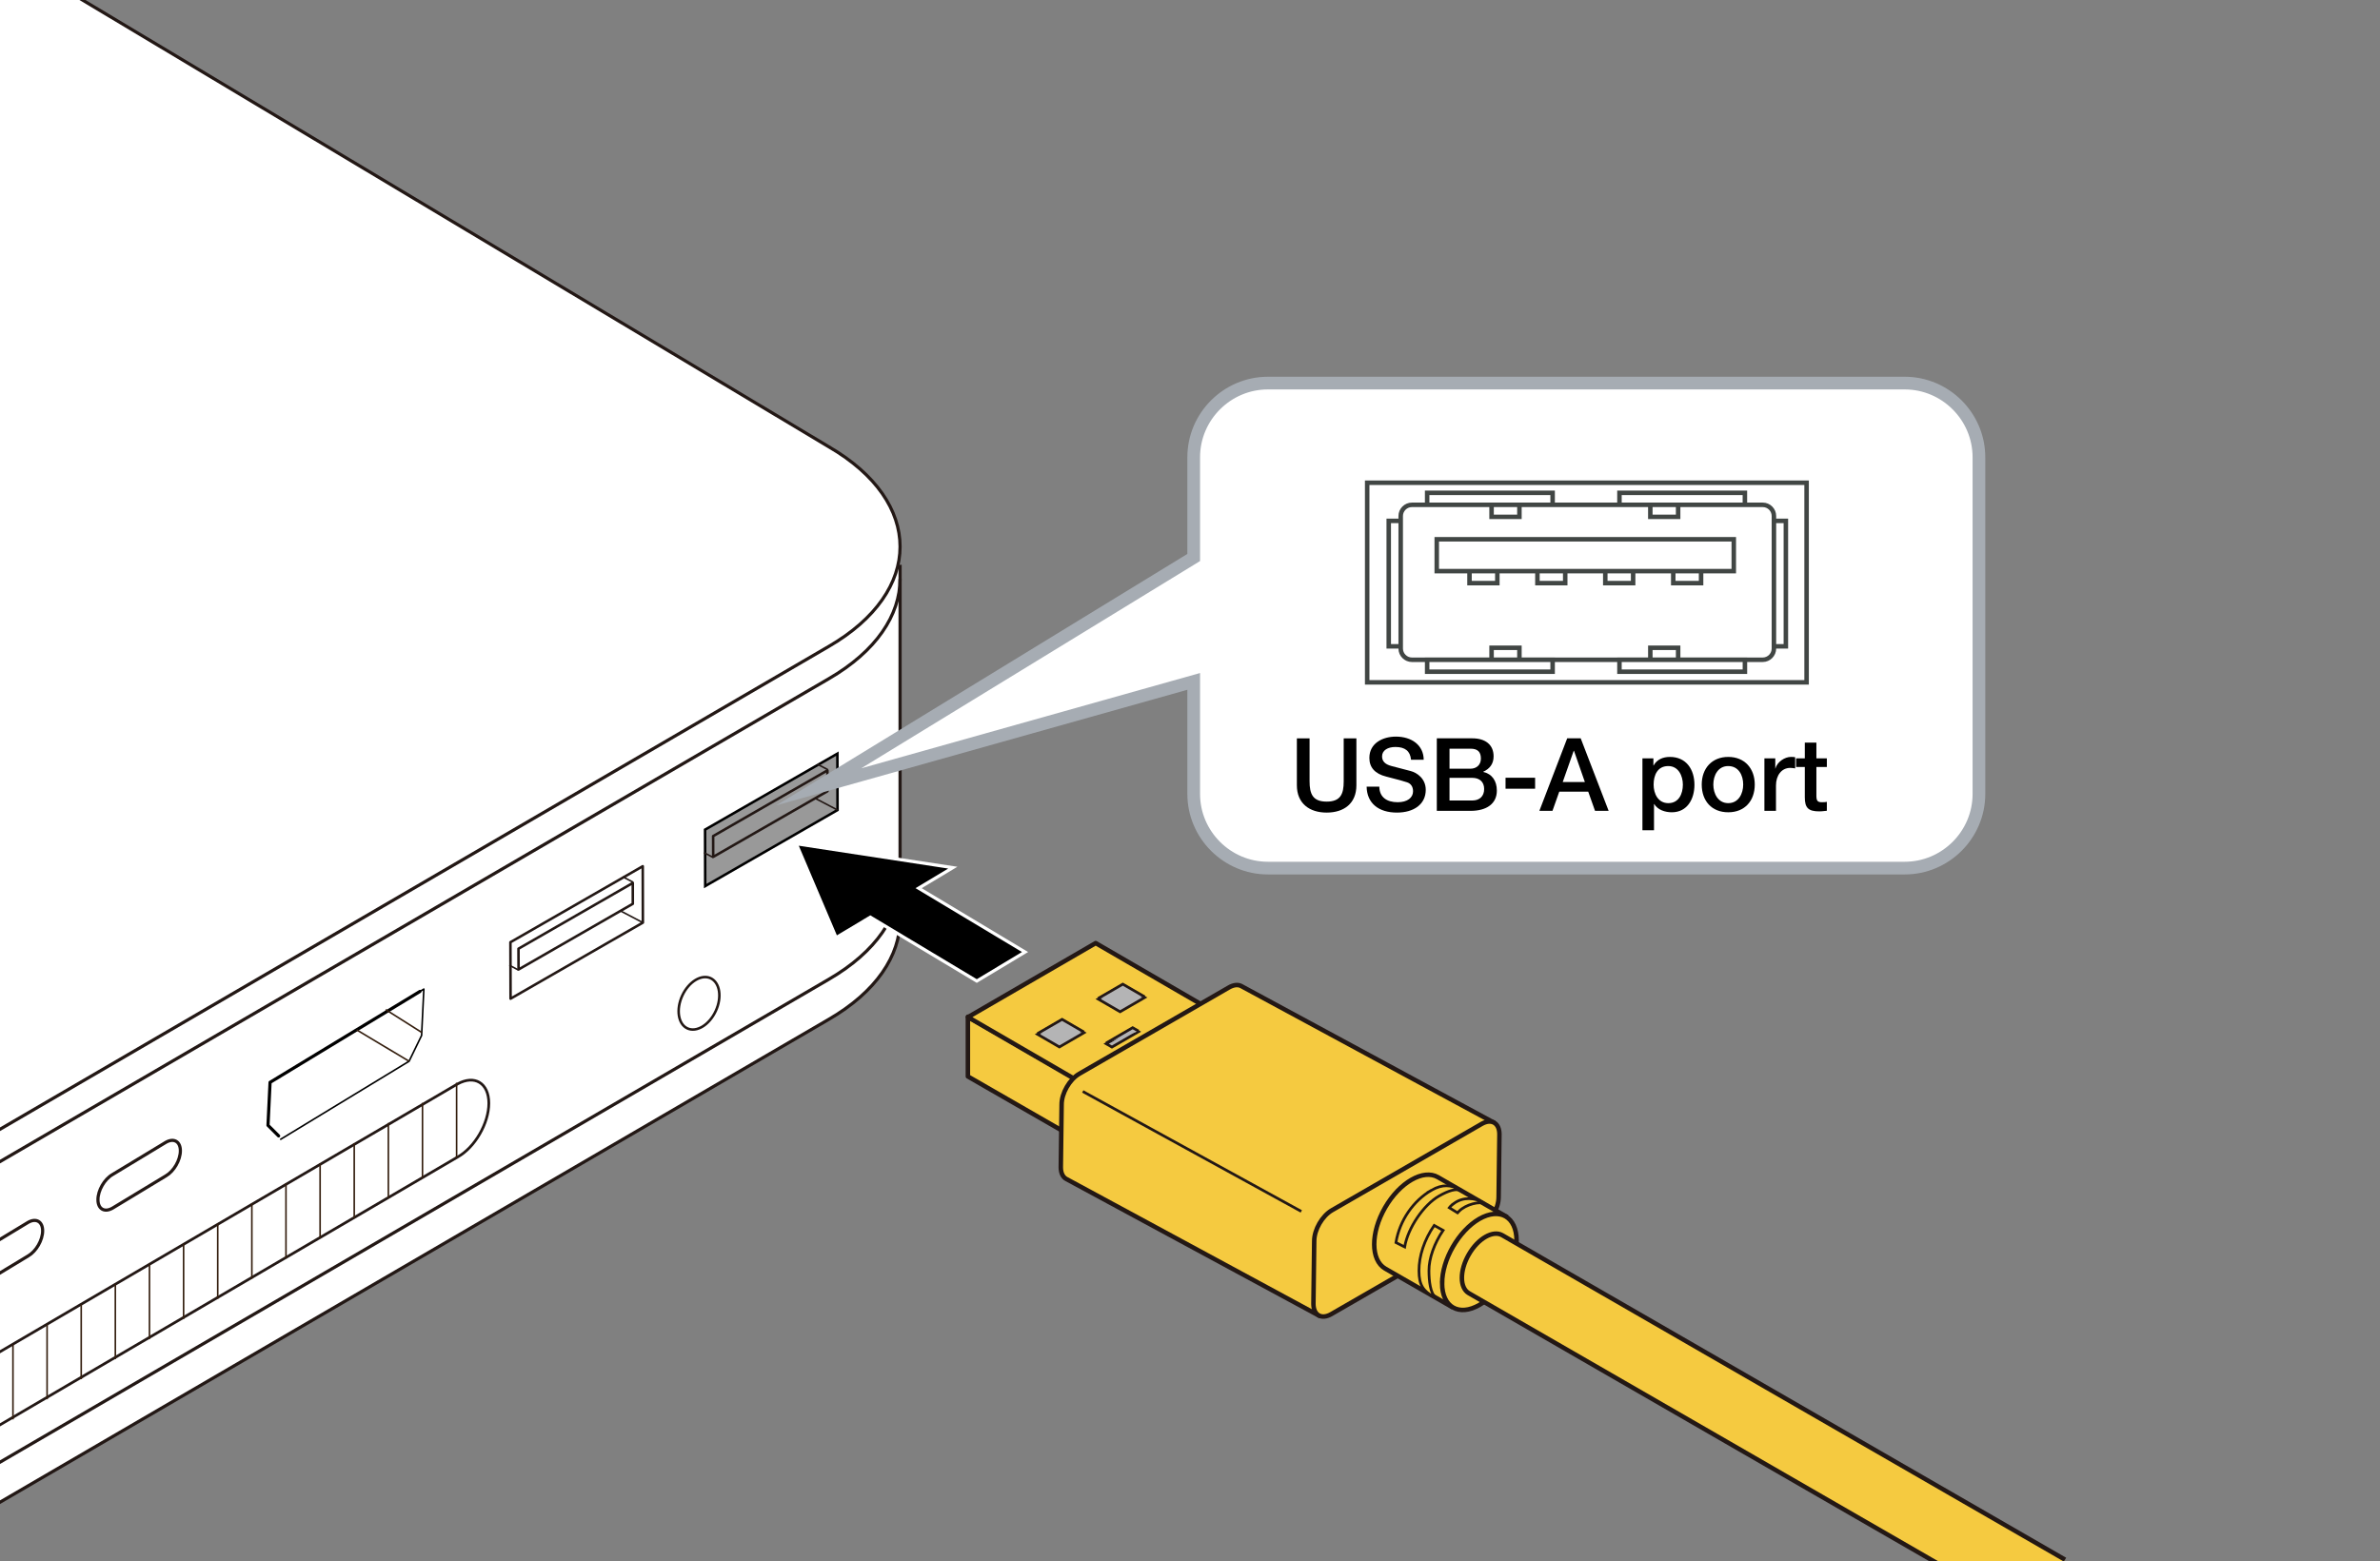
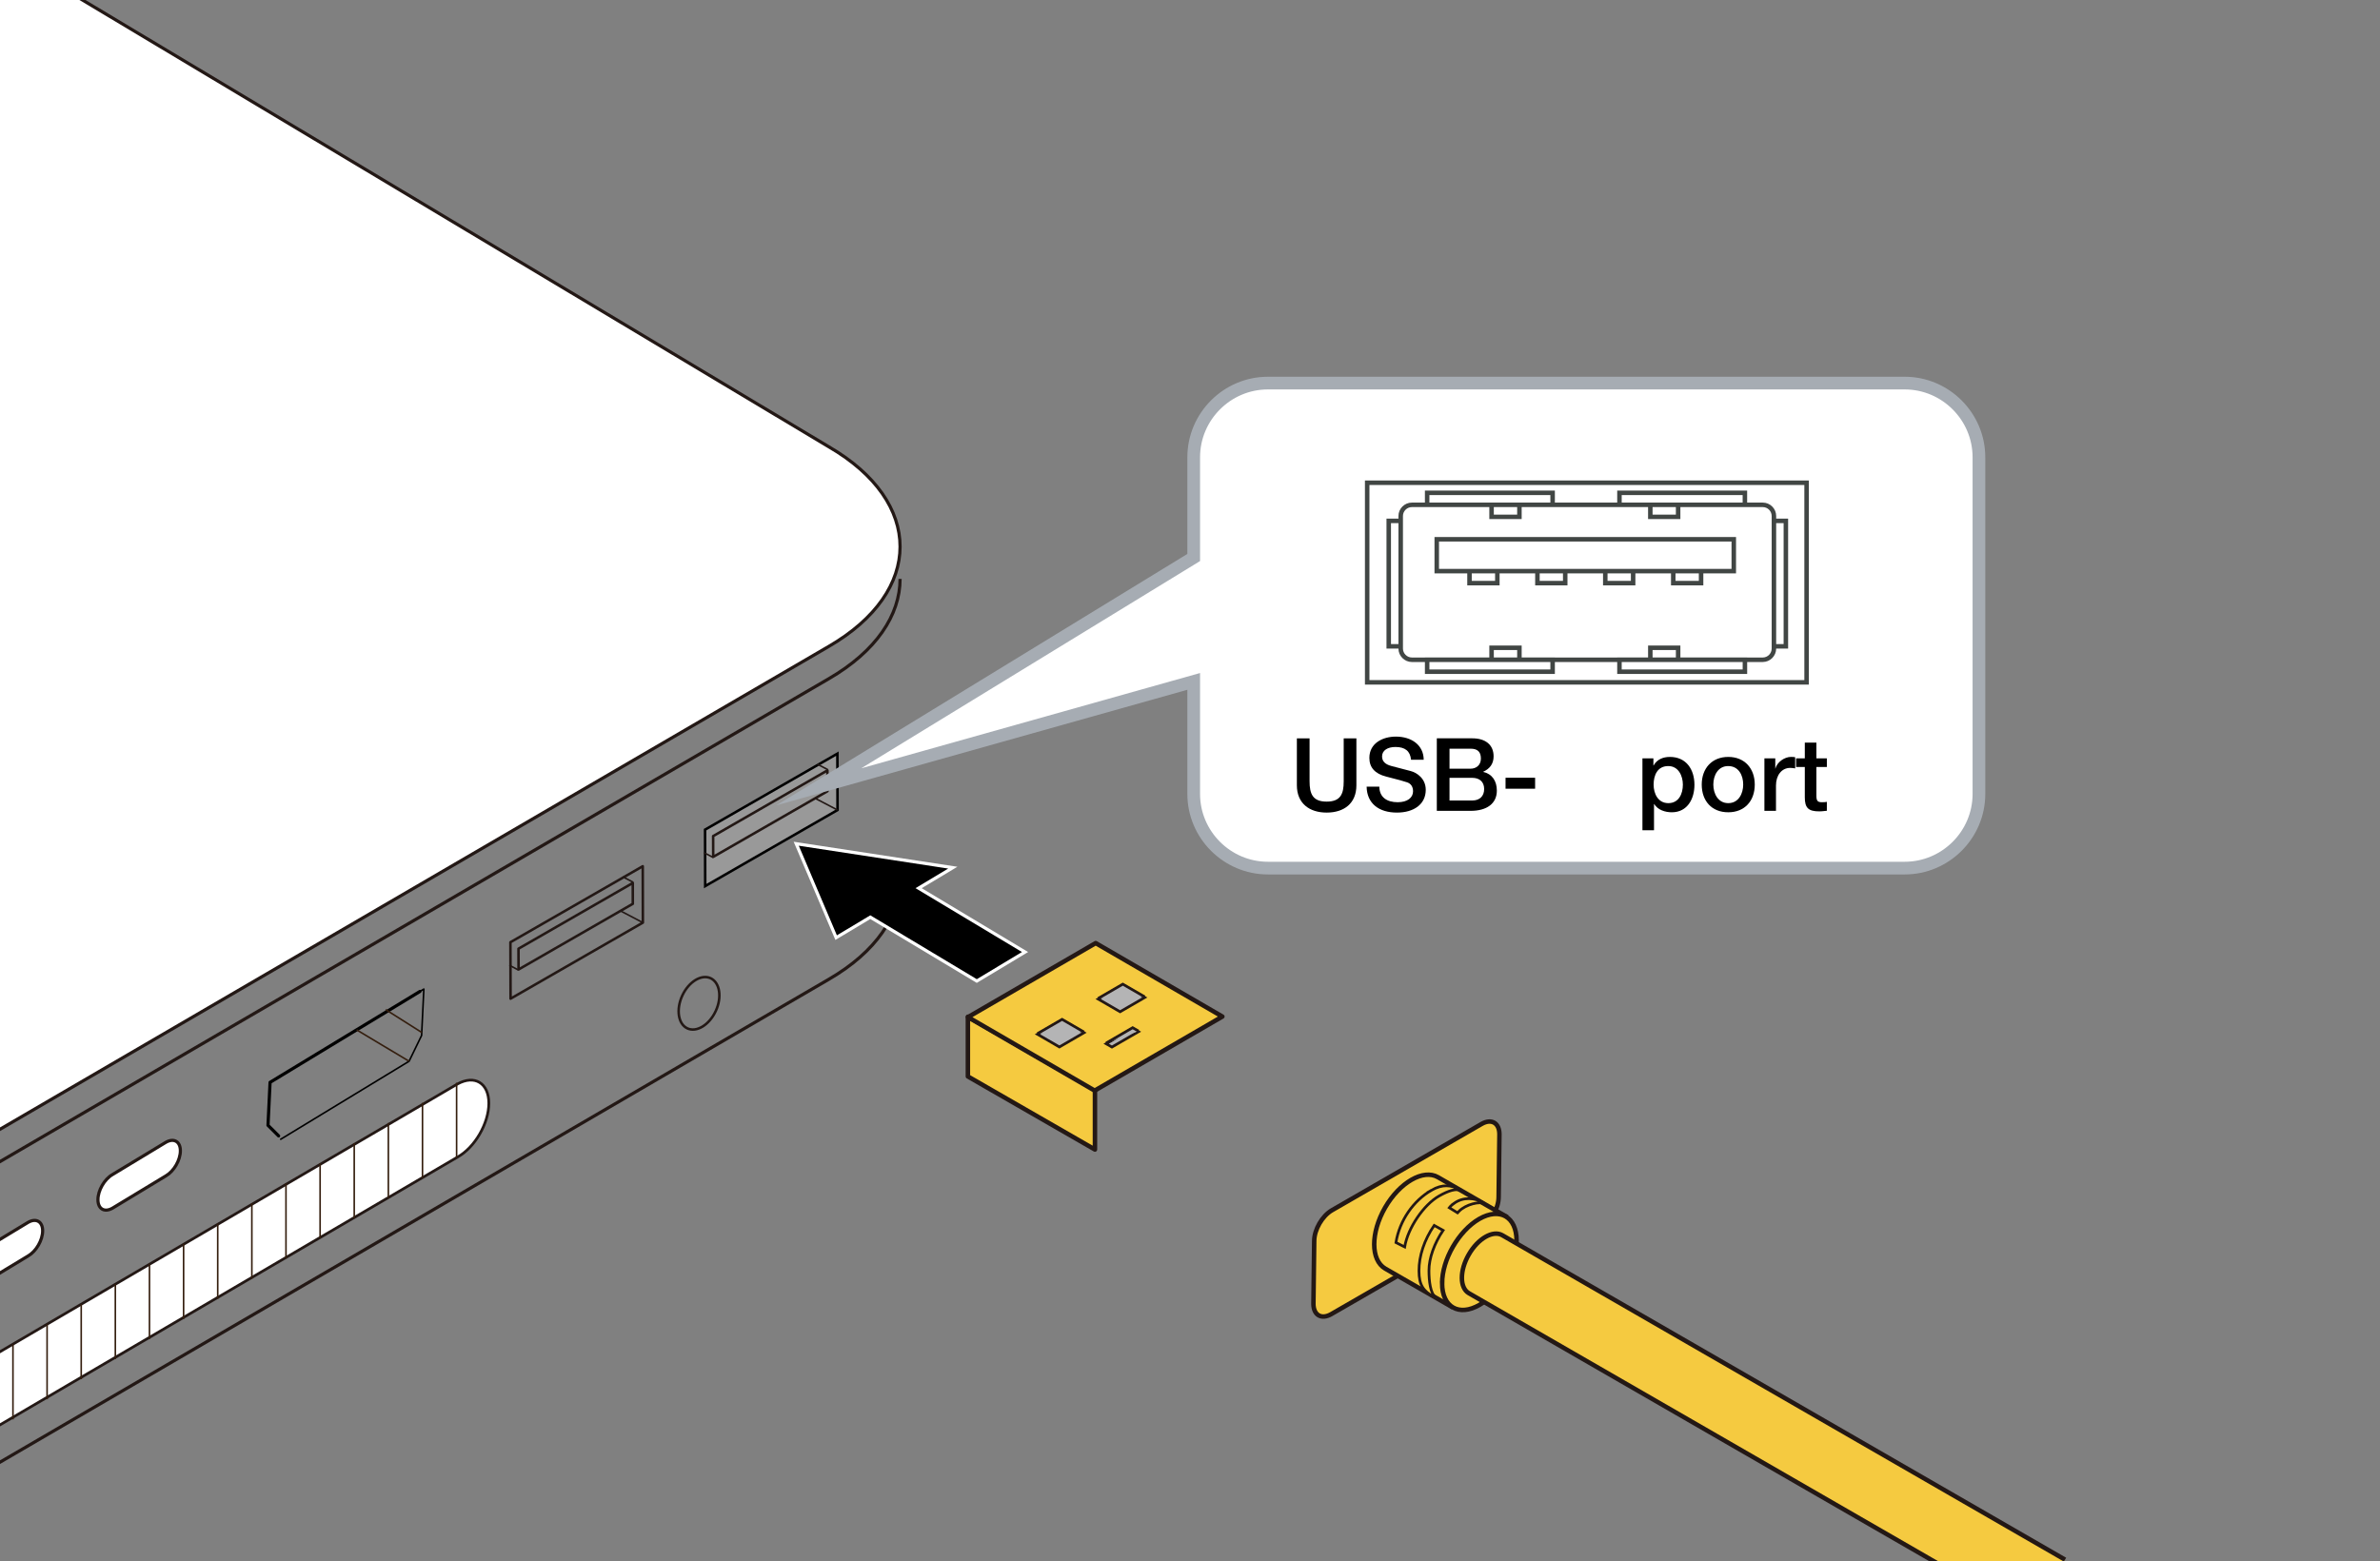
<svg xmlns="http://www.w3.org/2000/svg" version="1.1" viewBox="0 0 375 246.044">
  <rect x="0" y="0" width="375" height="246.044" fill="#808080" stroke="none" />
  <g id="_レイヤー_1" data-name="レイヤー_1">
    <g id="_レイヤー_11" data-name="レイヤー_1">
      <g>
        <g>
-           <path d="M-277.657,201.56l140.442,83.519c14.978,8.692,39.261,8.692,54.25,0l213.545-124.438c7.491-4.344,11.239-10.036,11.239-15.728v-55.913" fill="#fff" stroke="#231815" stroke-linejoin="round" stroke-width=".5" />
          <path d="M141.818,91.234c0,5.696-3.747,11.387-11.239,15.731l-213.545,124.436c-3.785,2.194-8.161,3.834-12.829,4.919,0,0-7.503,1.318-7.503,9.87v31.908s.532,6.578,7.503,5.592c4.669-1.086,9.045-2.726,12.83-4.92l213.545-124.436c7.491-4.344,11.239-10.036,11.239-15.731" fill="none" stroke="#231815" stroke-linejoin="round" stroke-width=".5" />
          <path d="M-2.302-9.158l132.881,79.564c14.984,8.694,14.984,22.782,0,31.466l-213.545,124.435c-14.99,8.692-39.272,8.692-54.25,0l-140.442-83.519" fill="#fff" stroke="#231815" stroke-linejoin="round" stroke-width=".5" />
          <path d="M112.771,159.333c-1.013,2.186-3.012,3.405-4.464,2.732-1.459-.677-1.816-2.99-.801-5.176,1.009-2.177,3.009-3.402,4.464-2.729,1.452.68,1.816,2.997.801,5.173Z" fill="none" stroke="#231815" stroke-linejoin="round" stroke-width=".4" />
          <g>
            <polyline points="44.229 179.537 64.455 167.243 66.428 163.18 66.782 155.87 66.164 156.244" fill="none" stroke="#000" stroke-linecap="round" stroke-linejoin="round" stroke-width=".25" />
            <polyline points="66.164 156.244 42.552 170.568 42.227 177.339 43.901 179.008" fill="none" stroke="#000" stroke-linecap="round" stroke-linejoin="round" stroke-width=".5" />
            <line x1="64.455" y1="167.243" x2="56.188" y2="162.296" fill="none" stroke="#341e0e" stroke-width=".25" />
            <line x1="66.476" y1="162.719" x2="60.77" y2="159.11" fill="none" stroke="#341e0e" stroke-width=".25" />
          </g>
          <g>
            <g>
              <polygon points="-45.991 241.365 -25.351 229.503 -25.39 209.585 -46.034 221.451 -45.991 241.365" fill="#fff" stroke="#231815" stroke-width=".5" />
              <polygon points="-39.329 219.938 -39.32 220.91 -40.67 221.685 -40.657 223.972 -44.197 226.004 -44.176 238.372 -27.238 228.639 -27.265 216.274 -30.559 218.161 -30.559 215.879 -31.824 216.601 -31.824 215.627 -39.329 219.938" fill="none" stroke="#231815" stroke-width=".5" />
            </g>
            <line x1="-27.217" y1="228.72" x2="-40.025" y2="221.614" fill="none" stroke="#231815" stroke-linejoin="round" stroke-width=".25" />
          </g>
          <g>
            <path d="M-60.922,230.18l-2.338,1.337-2.001,4.14-1.921,1.1-2.008-1.829-2.424,1.388c-3.297,1.894-5.967,6.511-5.96,10.31.007,3.805,2.684,5.354,5.984,3.456l2.416-1.391,2.006-4.133,1.918-1.101,2.011,1.833,2.335-1.343c3.295-1.892,5.967-6.512,5.965-10.307-.005-3.81-2.686-5.354-5.981-3.458Z" fill="none" stroke="#231815" stroke-linejoin="round" stroke-width=".5" />
            <line x1="-74.024" y1="238.334" x2="-65.173" y2="243.445" fill="none" stroke="#231815" stroke-width=".5" />
            <line x1="-75.266" y1="239.768" x2="-67.102" y2="244.495" fill="none" stroke="#231815" stroke-width=".25" />
            <path d="M-76.203,241.986l2.709,1.677c.575.332,1.315.137,1.642-.437.334-.573.137-1.308-.437-1.638l-2.861-1.645" fill="#fff" stroke="#231815" stroke-linecap="round" stroke-width=".5" />
            <path d="M-65.038,236.026l2.716,1.676c.573.328,1.308.134,1.637-.439.332-.576.14-1.308-.437-1.64l-2.86-1.646" fill="#fff" stroke="#231815" stroke-linecap="round" stroke-width=".5" />
            <line x1="-77.199" y1="243.977" x2="-68.913" y2="248.769" fill="none" stroke="#231815" stroke-width=".25" />
          </g>
          <path d="M15.433,189.066c-.005-1.459,1.019-3.232,2.285-3.961l8.41-5.086c1.262-.725,2.293-.132,2.293,1.327h0c.005,1.462-1.02,3.232-2.282,3.959l-8.411,5.089c-1.267.725-2.291.132-2.295-1.328h0Z" fill="#fff" stroke="#231815" stroke-width=".5" />
          <path d="M-6.269,201.682c-.005-1.459,1.019-3.232,2.285-3.961l8.41-5.086c1.262-.725,2.293-.132,2.293,1.327h0c.005,1.462-1.02,3.232-2.282,3.959l-8.411,5.089c-1.267.725-2.291.132-2.295-1.328h0Z" fill="#fff" stroke="#231815" stroke-width=".5" />
          <g>
            <path d="M-92.697,250.871c.085.221-.022.543-.24.719-1.152.936-1.895,2.465-1.892,3.893.004,1.9,1.346,2.961,2.992,2.367s2.981-2.621,2.978-4.52c-.002-1.312-.637-2.264-1.656-2.485-.209-.046-.294-.308-.19-.587.104-.279.358-.468.566-.423,1.308.284,2.123,1.506,2.126,3.19.005,2.438-1.71,5.041-3.822,5.803s-3.835-.601-3.839-3.038c-.004-1.835.95-3.797,2.429-4.998.218-.176.462-.141.548.079Z" fill="#231815" />
            <path d="M-91.314,249.014l.009,4.475c0,.269-.188.557-.422.641-.234.085-.423-.066-.424-.335l-.009-4.475c0-.269.188-.556.422-.641.235-.085.424.066.424.335Z" fill="#231815" />
          </g>
          <g>
            <g>
              <polygon points="80.447 157.382 101.294 145.397 101.273 136.512 80.423 148.489 80.447 157.382" fill="none" stroke="#231815" stroke-linejoin="round" stroke-width=".4" />
              <polygon points="81.695 149.506 99.704 139.151 99.707 142.432 81.704 152.781 81.695 149.506" fill="none" stroke="#231815" stroke-linejoin="round" stroke-width=".4" />
            </g>
            <line x1="101.294" y1="145.397" x2="97.766" y2="143.548" fill="none" stroke="#231815" stroke-width=".25" />
            <line x1="99.767" y1="139.037" x2="98.135" y2="138.182" fill="none" stroke="#231815" stroke-width=".25" />
            <line x1="81.687" y1="152.865" x2="80.26" y2="152.118" fill="none" stroke="#231815" stroke-width=".25" />
          </g>
          <g>
            <g>
              <polygon points="111.116 139.639 131.964 127.653 131.942 118.769 111.093 130.745 111.116 139.639" fill="#999" stroke="#000" stroke-miterlimit="10" stroke-width=".4" />
              <polygon points="112.364 131.762 130.373 121.408 130.377 124.688 112.373 135.037 112.364 131.762" fill="none" stroke="#231815" stroke-linejoin="round" stroke-width=".4" />
            </g>
            <line x1="131.964" y1="127.653" x2="128.435" y2="125.804" fill="none" stroke="#231815" stroke-width=".25" />
            <line x1="130.437" y1="121.293" x2="128.805" y2="120.438" fill="none" stroke="#231815" stroke-width=".25" />
            <line x1="112.357" y1="135.122" x2="110.93" y2="134.374" fill="none" stroke="#231815" stroke-width=".25" />
          </g>
          <g>
            <path d="M-13.492,226.516c-.003-3.182,2.206-6.98,4.938-8.488l80.625-47.194c2.725-1.511,4.942-.154,4.949,3.024h0c-.001,3.178-2.21,6.983-4.938,8.493L-8.545,229.545c-2.729,1.501-4.944.154-4.947-3.029h0Z" fill="#fff" stroke="#231815" stroke-linejoin="round" stroke-width=".425" />
            <g>
              <line x1="71.945" y1="170.633" x2="71.945" y2="182.48" fill="none" stroke="#341e0e" stroke-width=".25" />
              <line x1="66.569" y1="173.802" x2="66.569" y2="185.649" fill="none" stroke="#341e0e" stroke-width=".25" />
              <line x1="61.191" y1="176.972" x2="61.191" y2="188.819" fill="none" stroke="#341e0e" stroke-width=".25" />
              <line x1="55.814" y1="180.141" x2="55.814" y2="191.988" fill="none" stroke="#341e0e" stroke-width=".25" />
              <line x1="50.437" y1="183.311" x2="50.437" y2="195.158" fill="none" stroke="#341e0e" stroke-width=".25" />
              <line x1="45.059" y1="186.481" x2="45.059" y2="198.328" fill="none" stroke="#341e0e" stroke-width=".25" />
              <line x1="39.683" y1="189.65" x2="39.683" y2="201.497" fill="none" stroke="#341e0e" stroke-width=".25" />
              <line x1="34.305" y1="192.82" x2="34.305" y2="204.667" fill="none" stroke="#341e0e" stroke-width=".25" />
              <line x1="28.928" y1="195.989" x2="28.928" y2="207.836" fill="none" stroke="#341e0e" stroke-width=".25" />
              <line x1="23.551" y1="199.159" x2="23.551" y2="211.006" fill="none" stroke="#341e0e" stroke-width=".25" />
              <line x1="18.173" y1="202.329" x2="18.173" y2="214.176" fill="none" stroke="#341e0e" stroke-width=".25" />
              <line x1="12.797" y1="205.499" x2="12.797" y2="217.346" fill="none" stroke="#341e0e" stroke-width=".25" />
              <line x1="7.419" y1="208.668" x2="7.419" y2="220.515" fill="none" stroke="#341e0e" stroke-width=".25" />
              <line x1="2.042" y1="211.838" x2="2.042" y2="223.685" fill="none" stroke="#341e0e" stroke-width=".25" />
              <line x1="-3.335" y1="215.007" x2="-3.335" y2="226.854" fill="none" stroke="#341e0e" stroke-width=".25" />
              <line x1="-8.713" y1="218.177" x2="-8.713" y2="230.024" fill="none" stroke="#341e0e" stroke-width=".25" />
            </g>
          </g>
        </g>
        <polygon points="144.741 139.967 150.126 136.736 125.456 132.963 131.744 147.764 137.129 144.536 153.905 154.603 161.51 150.03 144.741 139.967" stroke="#fff" stroke-width=".5" />
      </g>
    </g>
    <path d="M300.109,60.371h-100.331c-6.427,0-11.694,5.263-11.694,11.691v15.794l-59.084,36.146,59.084-16.619v17.733c0,6.434,5.267,11.69,11.694,11.69h100.331c6.434,0,11.698-5.256,11.698-11.69v-53.054c0-6.427-5.263-11.691-11.698-11.691" fill="#fff" />
    <path d="M300.109,60.371h-100.331c-6.427,0-11.694,5.263-11.694,11.691v15.794l-59.084,36.146,59.084-16.619v17.733c0,6.434,5.267,11.69,11.694,11.69h100.331c6.434,0,11.698-5.256,11.698-11.69v-53.054c0-6.427-5.263-11.691-11.698-11.691Z" fill="none" stroke="#a6acb3" stroke-miterlimit="10" stroke-width="2" />
    <g>
      <path d="M206.34,116.355v6.755c0,1.985.48,3.217,2.689,3.217,2.178,0,2.689-1.185,2.689-3.169v-6.803h2v7.395c0,2.865-1.951,4.306-4.689,4.306-2.721,0-4.689-1.457-4.689-4.306v-7.395h2Z" />
      <path d="M224.326,119.733h-2v-.016c-.129-1.344-.928-2-2.465-2-1.201,0-2.098.528-2.098,1.488,0,.752.48,1.249,1.457,1.505l3.057.8c.977.256,2.369,1.185,2.369,2.961,0,2.257-1.855,3.585-4.545,3.585-2.865,0-4.723-1.457-4.77-4.082h2c.016,1.633,1.152,2.449,2.896,2.449,1.537,0,2.418-.721,2.418-1.729,0-.72-.352-1.216-.945-1.409-.639-.208-1.135-.352-3.264-.896-1.809-.448-2.674-1.457-2.674-2.945,0-2.321,2.098-3.361,4.178-3.361,2.48,0,4.369,1.345,4.385,3.649Z" />
      <path d="M232.006,116.355c1.969,0,3.33.96,3.33,2.833,0,1.153-.561,1.937-1.633,2.433v.032c1.377.304,2.145,1.393,2.145,2.945,0,2.049-1.602,3.185-4.129,3.185h-5.33v-11.429h5.617ZM231.686,121.141c.912,0,1.648-.561,1.648-1.601,0-1.057-.527-1.553-1.615-1.553h-3.33v3.153h3.297ZM231.975,126.151c1.137,0,1.873-.656,1.873-1.809,0-1.168-.77-1.761-1.873-1.761h-3.586v3.569h3.586Z" />
      <path d="M241.877,122.566v1.729h-4.658v-1.729h4.658Z" />
-       <path d="M249.061,116.355l4.402,11.429h-2.145l-1.072-3.025h-4.562l-1.072,3.025h-2.064l4.385-11.429h2.129ZM247.957,118.324l-1.729,4.914h3.488l-1.713-4.914h-.047Z" />
      <path d="M266.982,123.686c0,2.177-1.088,4.322-3.57,4.322-1.039,0-2.207-.368-2.768-1.296h-.033v4.129h-1.824v-11.333h1.729v1.121h.033c.527-.96,1.504-1.345,2.561-1.345,2.592,0,3.873,1.985,3.873,4.402ZM262.869,126.568c1.648,0,2.289-1.473,2.289-2.914,0-1.376-.689-2.929-2.305-2.929-1.697,0-2.305,1.441-2.305,2.929,0,1.425.703,2.914,2.32,2.914Z" />
      <path d="M276.486,123.638c0,2.577-1.584,4.37-4.178,4.37s-4.178-1.777-4.178-4.37c0-2.529,1.586-4.354,4.178-4.354s4.178,1.825,4.178,4.354ZM272.309,126.568c1.617,0,2.354-1.489,2.354-2.929,0-1.473-.721-2.914-2.369-2.914-1.584,0-2.336,1.457-2.336,2.914,0,1.424.736,2.929,2.352,2.929Z" />
      <path d="M282.854,119.333v1.76c-.271-.048-.527-.08-.783-.08-1.361,0-2.242,1.184-2.242,2.769v4.001h-1.824v-8.275h1.713v1.601h.031c.256-1.056,1.488-1.825,2.418-1.825.352,0,.416,0,.688.048Z" />
      <path d="M286.197,117.028v2.481h1.648v1.36h-1.648v4.514c0,.864.207,1.041.912,1.041.336,0,.672-.032.736-.064v1.409c-.721.08-.928.096-1.184.096-1.746,0-2.289-.56-2.289-2.225v-4.77h-1.377v-1.36h1.377v-2.481h1.824Z" />
    </g>
    <path d="M226.379,90.002v-5.021h46.801v5.021h-46.801ZM260.031,103.973v-1.89h4.381v1.89h-4.381ZM235.016,103.973v-1.89h4.388v1.89h-4.388ZM255.166,105.856v-1.89h19.769v1.89h-19.769ZM224.867,105.856v-1.89h19.769v1.89h-19.769ZM264.411,81.45v-1.893h-4.381v1.893h4.381ZM268.027,91.891v-1.89h-4.384v1.89h4.384ZM257.322,91.891v-1.89h-4.388v1.89h4.388ZM246.621,91.891v-1.89h-4.381v1.89h4.381ZM235.924,91.891v-1.89h-4.384v1.89h4.384ZM239.404,81.45v-1.893h-4.388v1.893h4.388ZM274.931,79.557v-1.89h-19.765v1.89h19.765ZM281.387,101.852v-19.765h-1.883v19.765h1.883ZM220.7,101.852v-19.765h-1.886v19.765h1.886ZM244.636,79.557v-1.89h-19.769v1.89h19.769ZM279.504,102.211c0,.964-.794,1.762-1.758,1.762h-55.285c-.961,0-1.762-.797-1.762-1.762v-20.9c0-.964.801-1.754,1.762-1.754h55.285c.964,0,1.758.79,1.758,1.754v20.9Z" fill="none" stroke="#414644" stroke-width=".709" />
    <path d="M215.418,107.532v-31.456h69.235v31.456h-69.235Z" fill="none" stroke="#414644" stroke-width=".709" />
  </g>
  <g id="_編集モード1" data-name="編集モード">
    <g>
      <g>
        <polygon points="172.523 181.157 152.503 169.64 152.503 160.234 172.523 171.751 172.523 181.157" fill="#f5ca40" stroke="#231815" stroke-linejoin="round" stroke-width=".709" />
        <polygon points="192.598 160.201 172.48 171.87 152.519 160.292 172.639 148.623 192.598 160.201" fill="#f5ca40" stroke="#231815" stroke-linejoin="round" stroke-width=".709" />
        <polygon points="170.795 162.747 166.921 164.994 163.469 162.992 167.346 160.744 170.795 162.747" fill="#b4b4b5" stroke="#231815" stroke-width=".425" />
        <polygon points="179.377 162.585 175.199 165.007 174.29 164.483 178.467 162.059 179.377 162.585" fill="#b4b4b5" stroke="#231815" stroke-width=".425" />
        <polygon points="180.363 157.197 176.486 159.445 173.034 157.444 176.911 155.197 180.363 157.197" fill="#b4b4b5" stroke="#231815" stroke-width=".425" />
        <polyline points="163.469 162.887 167.346 160.64 170.795 162.642" fill="#b4b4b5" stroke="#231815" stroke-width=".425" />
        <polyline points="174.29 164.377 178.467 161.955 179.377 162.481" fill="#b4b4b5" stroke="#231815" stroke-width=".425" />
        <polyline points="173.034 157.341 176.911 155.093 180.363 157.093" fill="#b4b4b5" stroke="#231815" stroke-width=".425" />
      </g>
-       <path d="M208.029,207.435l-40.003-21.631c-.538-.279-.882-.92-.882-1.85l.128-9.888c-.006-1.794,1.252-3.967,2.803-4.858l23.56-13.595c.75-.428,1.425-.485,1.931-.224l39.92,21.58" fill="#f5ca40" stroke="#231815" stroke-linejoin="round" stroke-width=".709" />
      <path d="M207.072,195.578c-.002-1.79,1.254-3.964,2.805-4.857l23.562-13.592c1.555-.899,2.813-.171,2.815,1.626l-.124,9.885c.002,1.794-1.252,3.965-2.807,4.861l-23.562,13.592c-1.551.895-2.811.169-2.813-1.625l.124-9.89Z" fill="#f5ca40" stroke="#231815" stroke-linejoin="round" stroke-width=".709" />
-       <line x1="170.603" y1="172.003" x2="205.036" y2="190.907" fill="#fff" stroke="#231815" stroke-width=".425" />
      <g>
        <path d="M237.512,191.819l-10.947-6.303c-2.301-1.332-6.031.818-8.327,4.791-2.29,3.979-2.287,8.277.028,9.62l10.626,6.109" fill="#f5ca40" stroke="#231815" stroke-linejoin="round" stroke-width=".709" />
        <path d="M227.225,202.248c.006,3.741,2.644,5.263,5.882,3.395,3.243-1.861,5.862-6.408,5.851-10.149-.008-3.744-2.645-5.261-5.89-3.399-3.232,1.869-5.862,6.42-5.843,10.153Z" fill="#f5ca40" stroke="#231815" stroke-width=".709" />
        <g>
          <path d="M223.578,200.273c0,2.279.717,3.193,2.293,4.076l.36.138c-.864-.637-1.077-2.636-1.08-4.22-.011-1.999.864-4.364,2.229-6.375l-1.407-.778c-1.562,2.273-2.404,4.832-2.395,7.158Z" fill="#f5ca40" stroke="#231815" stroke-width=".425" />
          <path d="M229.088,189.645c-.485.343-.737.678-.737.678l1.304.806.238-.252c1.058-1.08,3.309-1.628,4.104-1.166l-.305-.197c-1.302-.748-3.11-.947-4.605.13ZM229.088,189.645h0Z" fill="#f5ca40" stroke="#231815" stroke-width=".425" />
        </g>
        <path d="M225.547,187.568c-2.816,1.623-5.029,4.749-5.599,8.244l1.376.696c.504-3.011,3.007-6.661,5.419-8.029,1.462-.831,2.75-1.264,3.542-.809l-.307-.188c-1.296-.75-2.694-.907-4.431.086Z" fill="#f5ca40" stroke="#231815" stroke-width=".425" />
      </g>
      <path d="M325.372,245.79l-88.671-51.131c-1.461-.839-3.829.52-5.272,3.043-1.458,2.523-1.452,5.259.01,6.097l88.521,51.043" fill="#f5ca40" stroke="#231815" stroke-linejoin="round" stroke-width=".709" />
    </g>
  </g>
</svg>